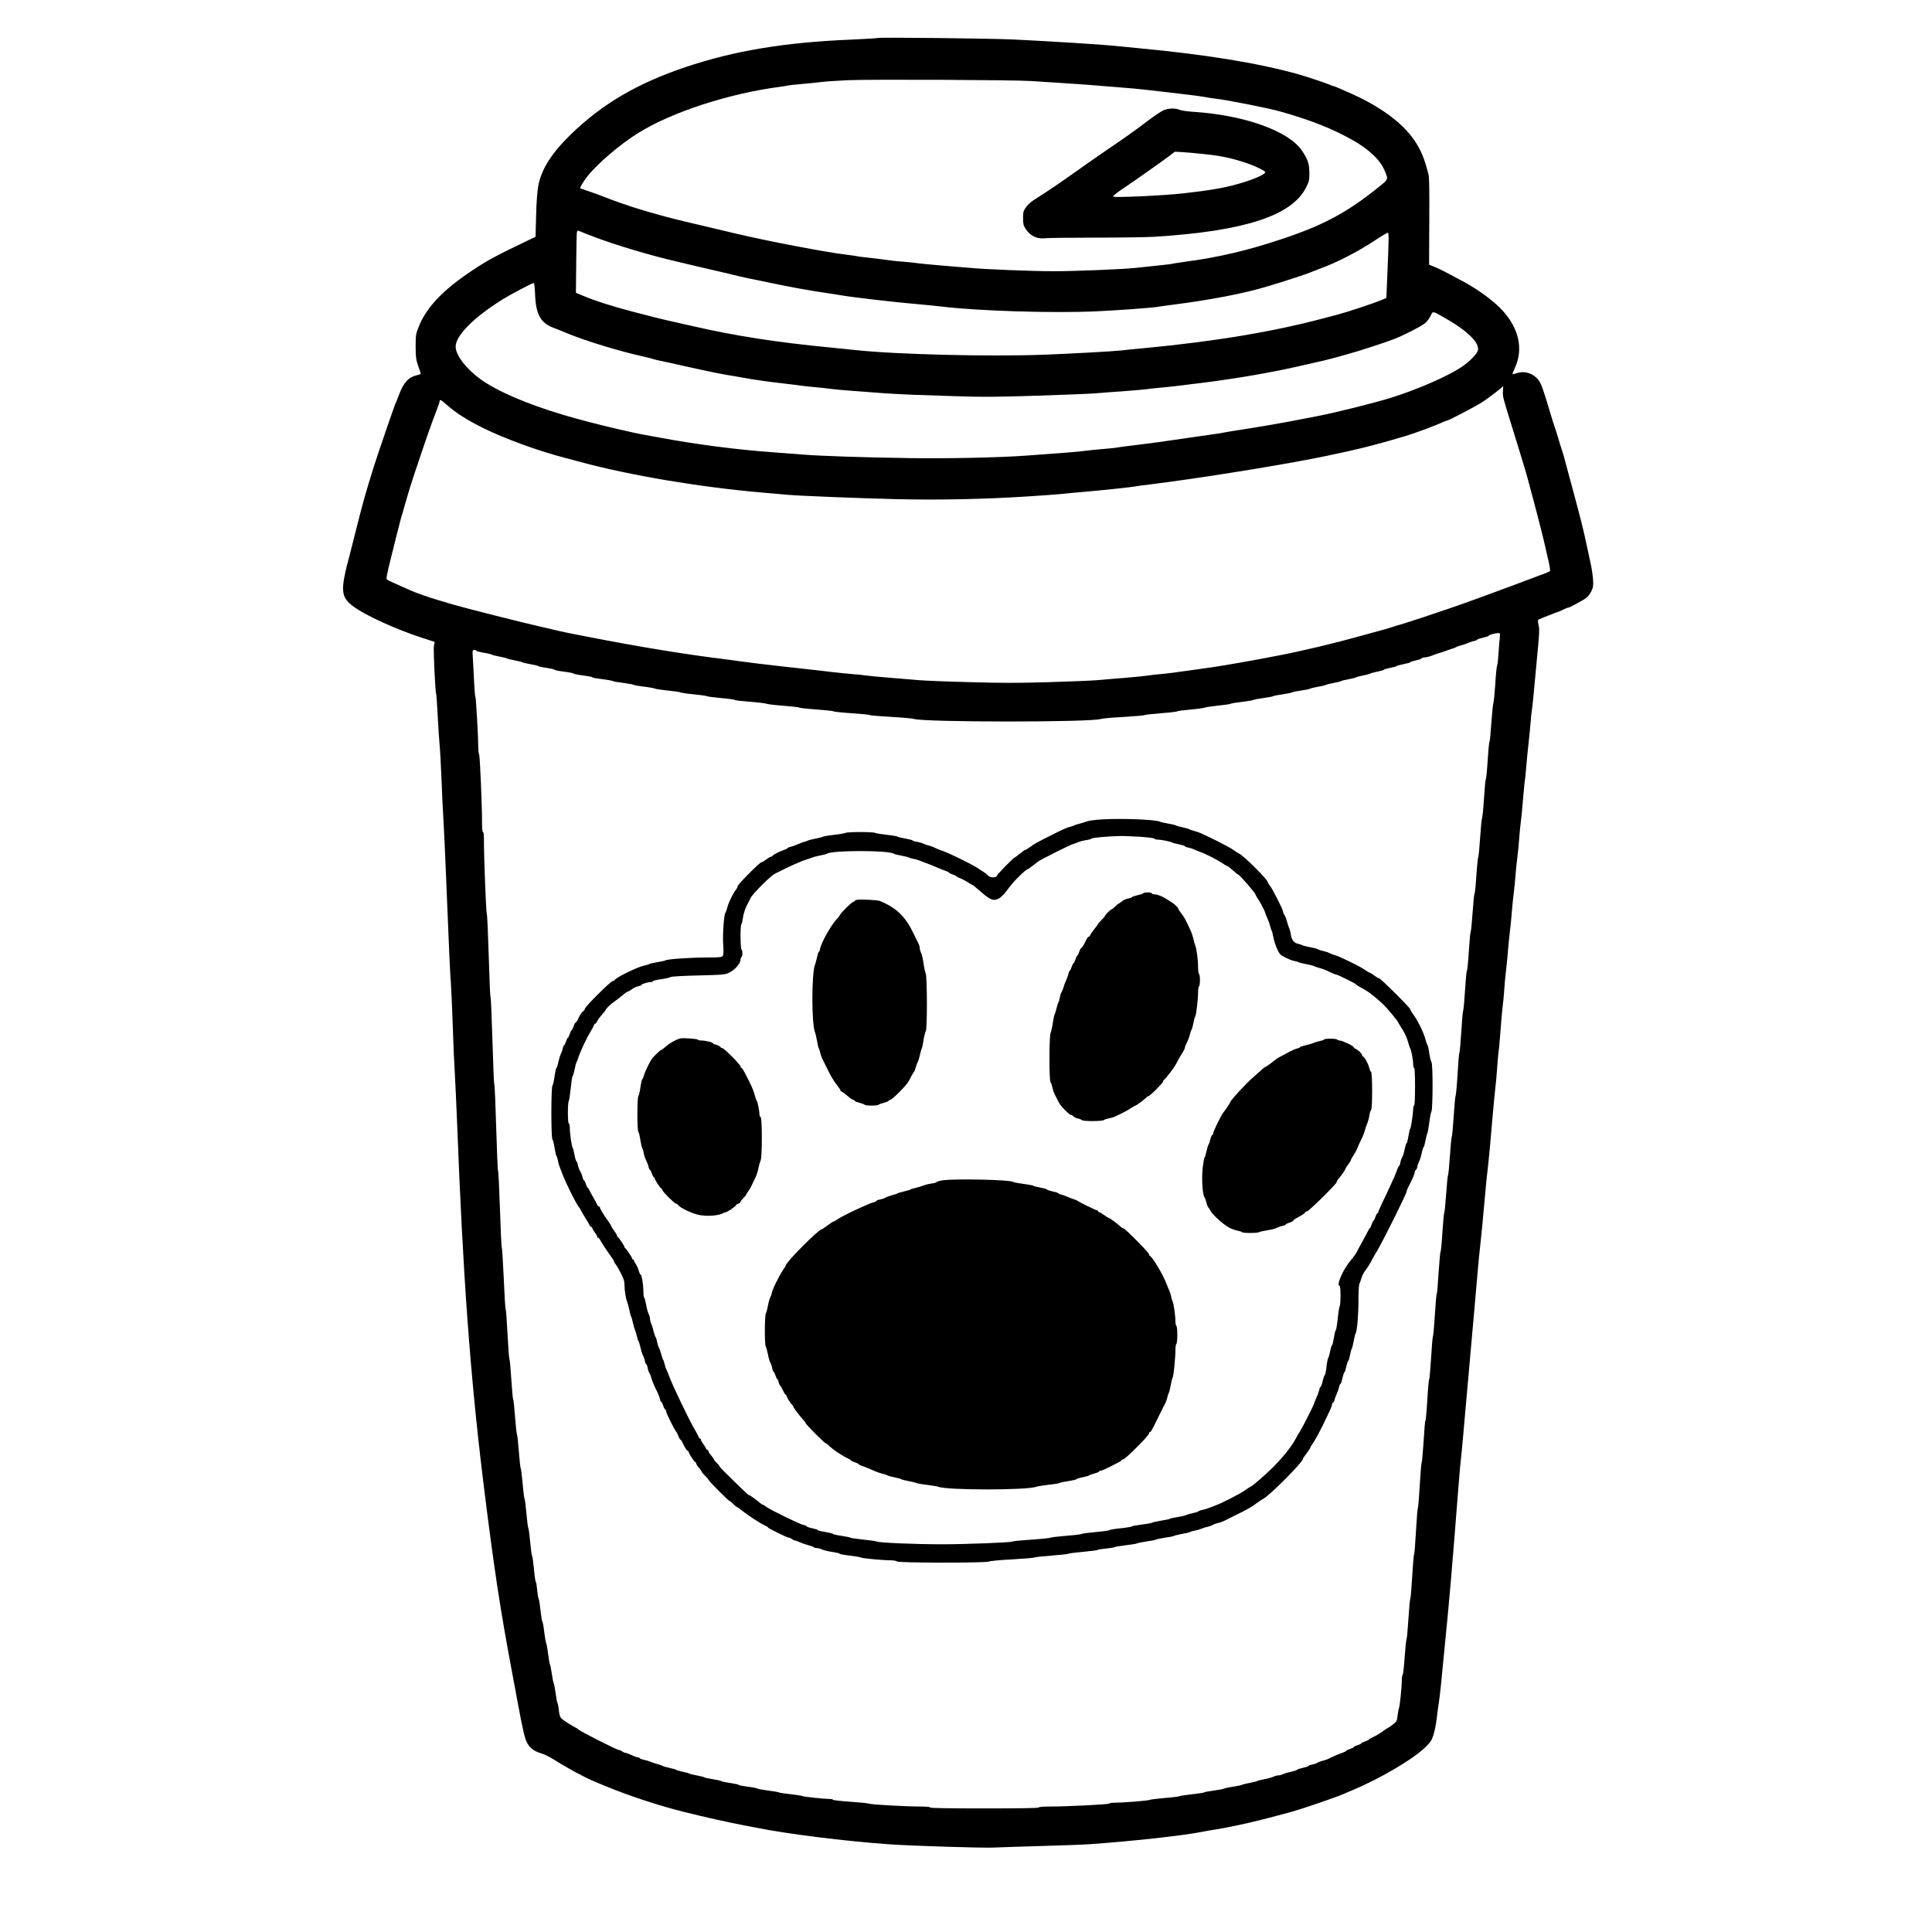
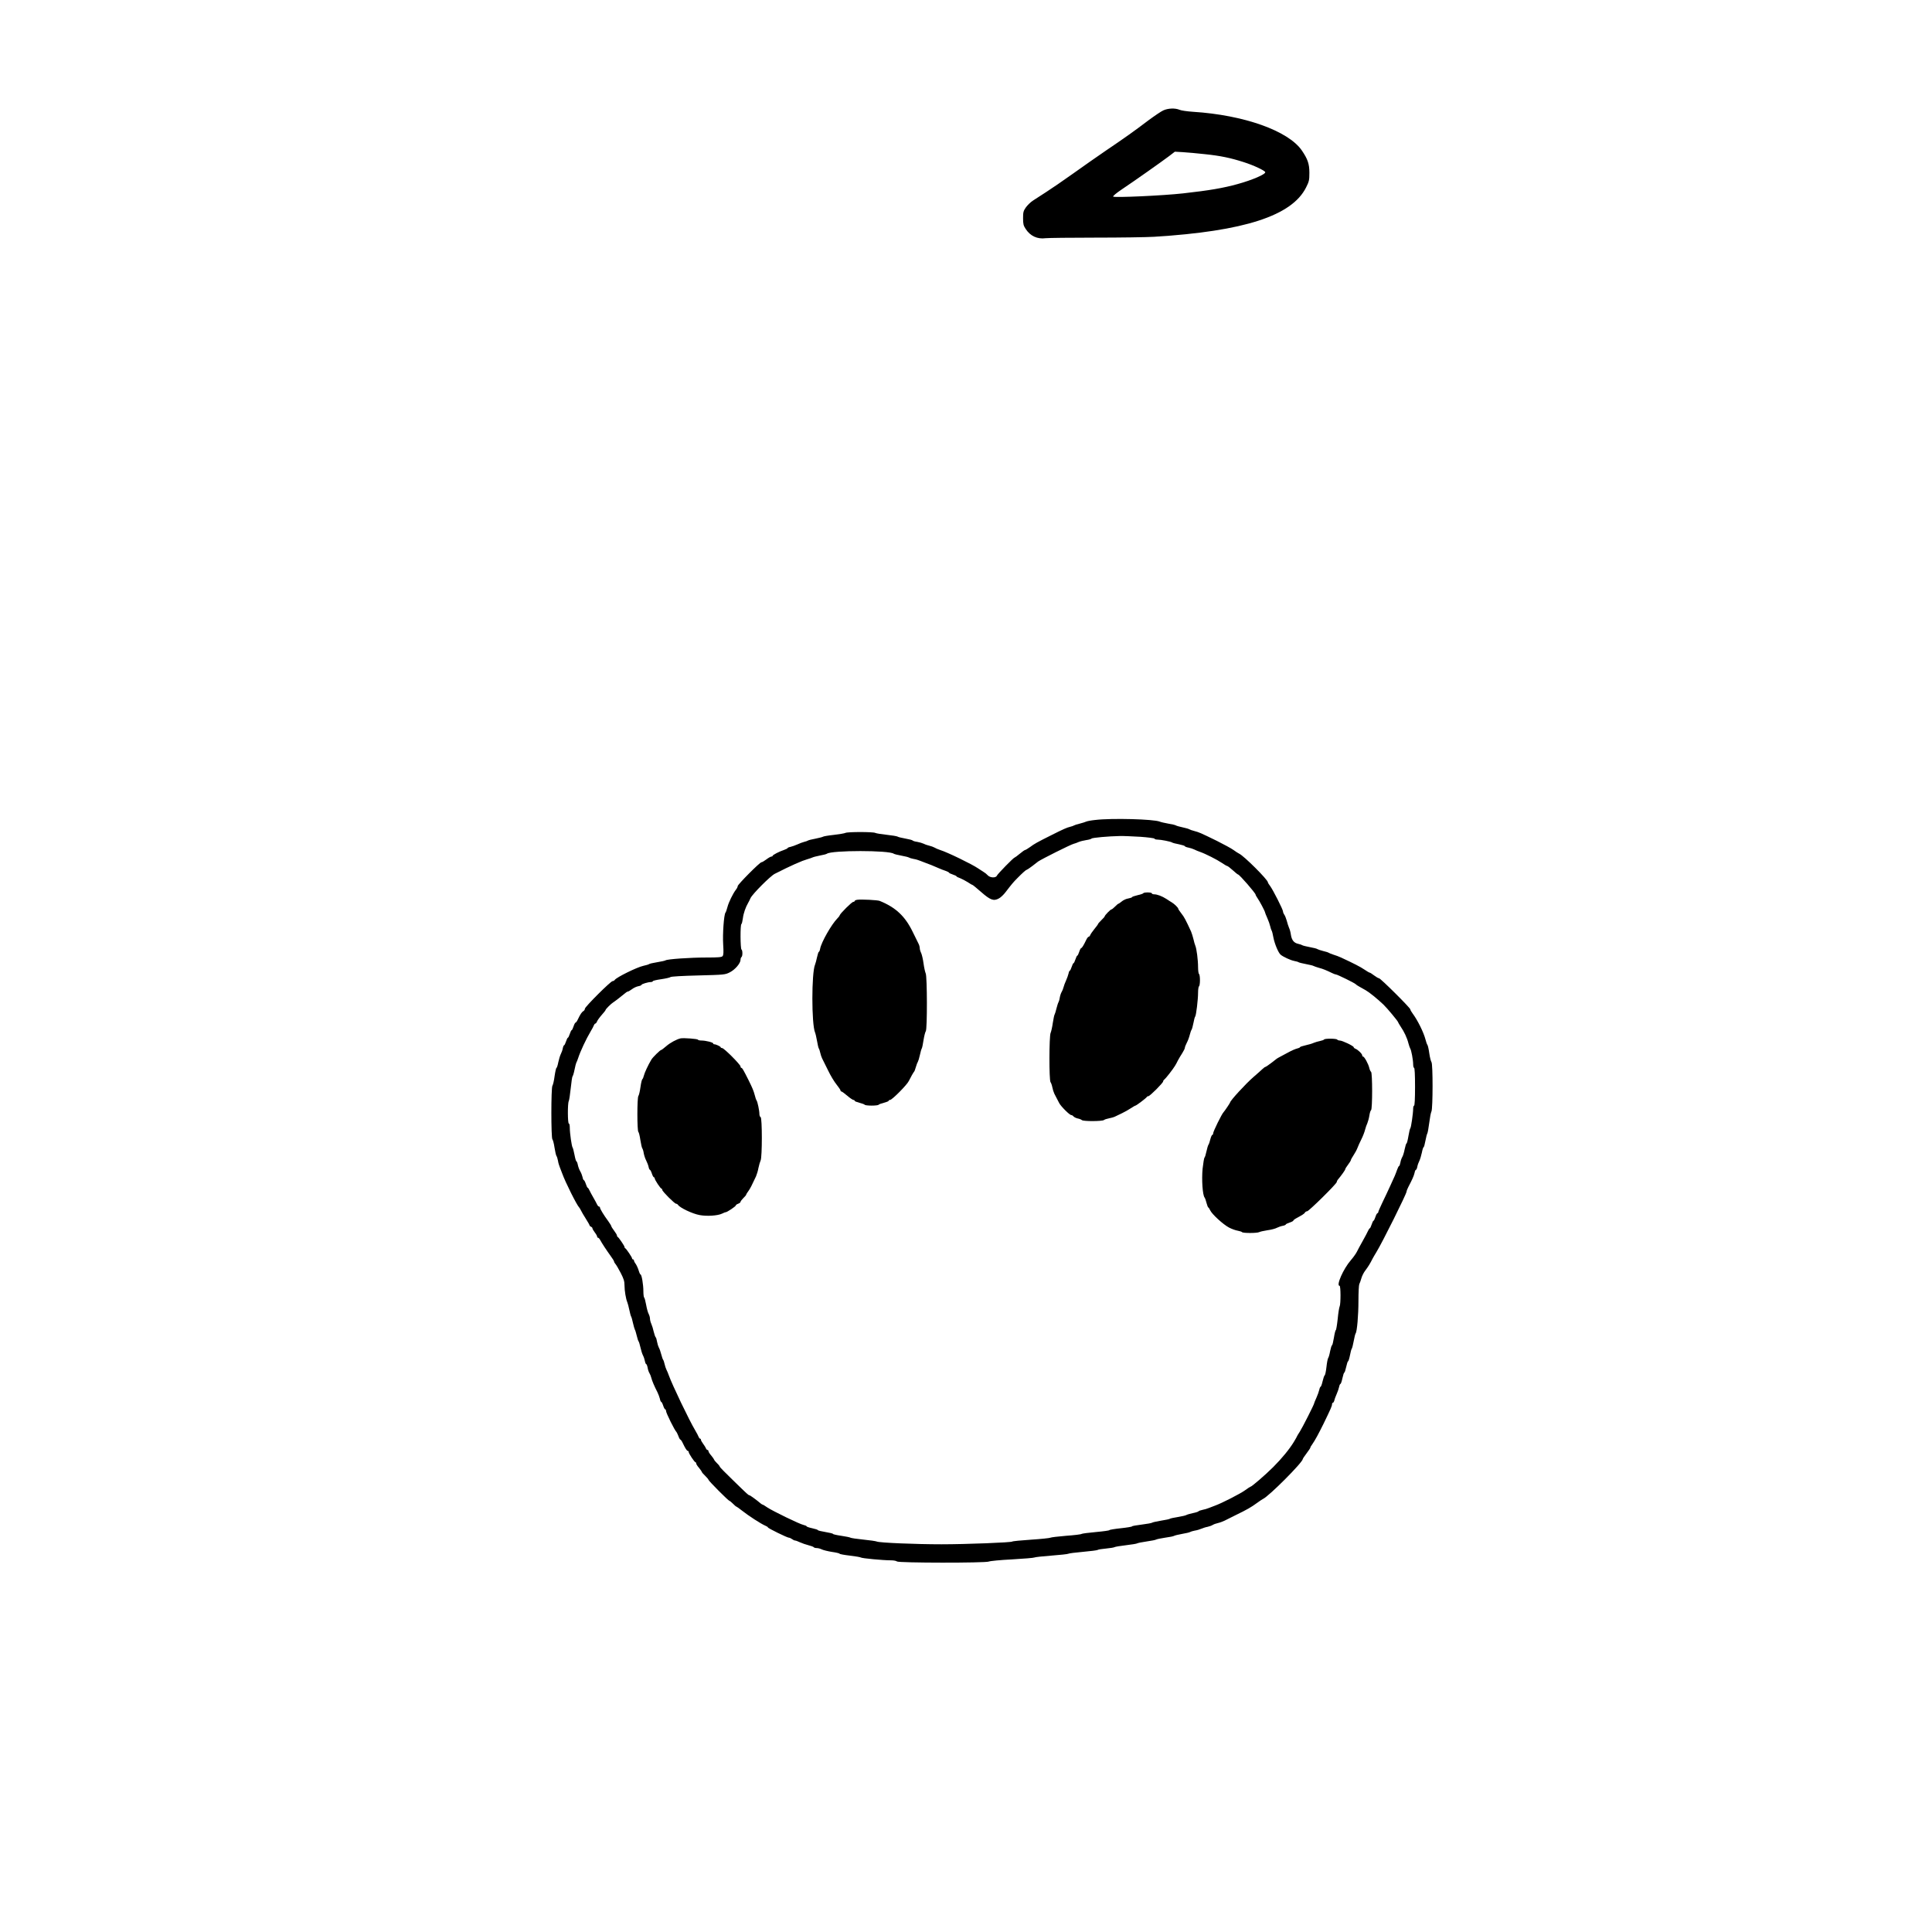
<svg xmlns="http://www.w3.org/2000/svg" version="1.0" width="2048pt" height="2048pt" viewBox="0 0 2048 2048" preserveAspectRatio="xMidYMid meet">
  <g transform="translate(0,2048) scale(0.1,-0.1)" fill="#000000" stroke="none">
-     <path d="M9300 20077 c-3 -3 -129 -10 -280 -17 -702 -29 -1238 -118 -1755 -292 -509 -171 -883 -391 -1214 -713 -206 -200 -314 -372 -346 -550 -10 -55 -19 -176 -22 -312 l-6 -223 -86 -41 c-341 -164 -418 -205 -585 -316 -309 -205 -486 -391 -567 -596 -31 -78 -33 -89 -33 -212 1 -115 4 -138 27 -204 15 -41 27 -78 27 -82 0 -4 -15 -11 -32 -14 -96 -21 -148 -76 -198 -209 -17 -44 -35 -90 -41 -101 -10 -21 -186 -534 -221 -645 -94 -300 -115 -375 -192 -680 -31 -124 -61 -241 -66 -260 -105 -391 -101 -455 35 -558 125 -94 458 -246 732 -334 70 -22 129 -41 130 -42 1 -1 -2 -19 -7 -39 -8 -36 13 -484 24 -517 3 -8 10 -112 16 -230 6 -118 15 -255 20 -305 5 -49 14 -211 20 -360 5 -148 15 -346 21 -440 5 -93 17 -325 24 -515 36 -887 45 -1085 55 -1220 5 -80 15 -287 20 -460 5 -173 15 -389 21 -480 5 -91 17 -336 25 -545 61 -1600 138 -2652 273 -3760 117 -953 184 -1392 322 -2120 10 -55 28 -147 38 -205 68 -366 83 -428 112 -481 29 -52 74 -84 148 -106 30 -8 91 -39 136 -67 126 -81 323 -188 420 -228 22 -9 85 -35 140 -58 226 -94 555 -202 807 -265 236 -59 507 -119 653 -146 28 -5 84 -16 125 -24 328 -66 928 -141 1400 -175 234 -17 1011 -41 1115 -35 55 3 273 10 485 16 212 6 446 14 520 19 420 28 1005 92 1199 131 29 6 90 17 135 24 220 35 472 94 821 190 120 34 480 157 550 189 17 8 59 26 95 41 297 124 647 331 776 460 51 51 63 70 81 130 12 39 27 115 33 170 6 55 15 125 21 155 5 30 16 125 25 210 8 85 24 243 34 350 52 509 78 818 154 1785 8 105 18 210 21 235 4 25 15 146 26 270 11 124 28 322 39 440 11 118 29 321 40 450 12 129 30 332 40 450 11 118 26 294 34 390 8 96 20 216 26 265 11 94 32 312 55 575 7 85 19 196 25 245 12 101 34 336 55 590 8 94 19 206 24 250 6 44 16 152 22 240 6 88 13 163 15 166 2 4 11 98 19 210 8 112 19 236 24 274 6 39 13 113 16 165 3 52 12 149 20 215 8 66 17 158 20 205 4 47 12 137 20 200 8 63 17 153 20 200 3 47 12 137 20 200 8 63 17 153 20 200 3 47 12 135 20 195 8 61 17 153 20 205 4 52 10 122 15 155 5 33 17 148 25 255 9 107 18 197 20 200 2 3 8 68 14 145 7 77 18 194 26 260 7 66 17 158 20 205 3 47 10 114 16 150 5 36 16 137 23 225 8 88 24 261 36 385 18 187 20 233 10 273 -7 27 -8 52 -4 56 5 5 36 18 69 31 33 13 74 29 92 36 17 8 35 14 40 14 4 0 31 12 58 25 28 14 55 25 62 25 7 0 29 10 50 22 21 12 58 32 83 46 60 32 86 57 111 109 18 37 20 56 16 121 -3 42 -14 118 -25 167 -11 50 -29 135 -41 190 -36 173 -65 286 -166 660 -8 28 -23 84 -34 125 -36 139 -52 195 -66 235 -7 22 -26 81 -40 130 -15 50 -30 99 -35 110 -5 11 -20 61 -35 110 -88 295 -104 341 -135 384 -52 71 -142 102 -225 77 -27 -8 -50 -14 -52 -12 -2 1 10 33 27 69 89 197 42 414 -132 605 -90 99 -261 225 -422 311 -177 95 -245 130 -299 152 l-58 23 2 456 c2 315 0 469 -8 500 -44 173 -79 257 -149 361 -128 190 -374 369 -704 512 -19 8 -61 27 -94 41 -32 14 -63 26 -68 26 -6 0 -24 7 -41 15 -38 17 -246 86 -332 110 -424 118 -988 209 -1695 275 -113 11 -227 22 -255 25 -95 11 -695 49 -1055 66 -241 12 -1441 25 -1450 16z m1630 -456 c69 -5 208 -14 310 -20 102 -6 239 -16 305 -21 66 -6 206 -17 310 -25 105 -8 228 -19 275 -25 47 -6 146 -17 220 -25 221 -25 371 -44 425 -54 27 -6 75 -13 105 -16 144 -17 570 -102 710 -142 317 -91 538 -179 750 -299 173 -98 290 -209 337 -321 41 -97 43 -91 -60 -174 -335 -270 -582 -403 -1017 -549 -373 -125 -683 -198 -1040 -245 -63 -9 -121 -18 -128 -20 -7 -3 -79 -12 -160 -20 -81 -8 -187 -19 -237 -25 -146 -15 -633 -35 -865 -35 -231 0 -731 20 -895 36 -55 5 -185 16 -290 24 -104 9 -217 19 -250 24 -33 5 -100 12 -150 16 -49 3 -117 10 -150 15 -33 5 -123 16 -200 25 -77 8 -147 17 -155 20 -8 2 -55 9 -105 15 -223 26 -845 145 -1205 231 -47 11 -121 29 -165 39 -327 77 -416 98 -560 136 -235 63 -428 124 -620 199 -60 24 -147 55 -192 70 -46 14 -83 29 -83 31 0 15 39 77 81 130 106 133 343 335 534 454 357 222 962 419 1505 490 46 7 87 13 90 15 3 1 64 8 135 14 72 6 168 16 215 22 47 6 175 14 285 19 246 10 1763 3 1935 -9z m-4640 -1649 c238 -91 597 -198 895 -267 61 -15 147 -35 193 -46 175 -41 255 -60 340 -79 48 -12 105 -25 127 -31 22 -5 72 -16 110 -24 39 -7 115 -23 170 -35 246 -52 462 -91 630 -115 55 -8 127 -19 160 -25 119 -21 555 -72 810 -94 94 -8 211 -20 260 -26 393 -47 1181 -71 1640 -50 200 9 583 37 630 45 17 3 100 15 185 26 379 48 738 117 960 183 25 7 79 23 120 36 107 32 341 109 365 120 11 5 56 23 100 39 188 69 401 178 589 302 72 48 134 85 139 82 10 -6 9 -75 -5 -405 l-12 -287 -61 -25 c-85 -35 -354 -124 -460 -152 -27 -7 -86 -23 -130 -34 -529 -143 -1162 -249 -1910 -320 -110 -10 -222 -21 -250 -25 -76 -9 -550 -35 -815 -45 -593 -22 -1586 3 -2010 50 -52 6 -162 17 -245 25 -576 55 -1022 124 -1485 231 -63 14 -153 34 -200 45 -80 17 -264 63 -430 107 -233 62 -383 110 -515 165 l-80 33 3 310 c1 170 5 319 7 331 5 21 7 22 38 9 17 -8 79 -32 137 -54z m-618 -614 c8 -210 59 -303 196 -353 20 -7 82 -32 137 -55 203 -85 572 -197 844 -256 35 -8 67 -16 71 -19 5 -3 39 -11 77 -19 37 -7 140 -30 228 -50 299 -67 458 -99 545 -111 25 -4 79 -13 120 -21 95 -18 257 -41 425 -60 72 -8 157 -19 190 -24 33 -4 98 -11 145 -15 47 -4 113 -11 146 -16 34 -5 151 -16 260 -24 110 -8 255 -19 324 -24 69 -5 206 -12 305 -16 99 -3 316 -10 483 -16 240 -8 406 -7 810 6 279 9 561 20 627 25 66 6 215 17 330 25 116 9 217 18 225 20 8 2 69 9 135 15 112 10 190 19 475 55 346 44 725 110 985 170 33 7 114 26 180 41 66 14 149 34 185 44 36 10 101 28 145 40 145 40 412 126 515 167 106 41 285 133 325 166 21 17 47 51 59 77 25 54 21 54 131 -8 257 -144 392 -274 371 -357 -10 -39 -89 -119 -171 -174 -151 -101 -463 -237 -745 -326 -175 -55 -602 -161 -780 -195 -30 -6 -102 -20 -160 -31 -214 -42 -433 -80 -685 -119 -66 -10 -131 -21 -145 -24 -14 -4 -72 -13 -130 -21 -58 -8 -168 -24 -245 -35 -240 -36 -414 -60 -584 -80 -91 -11 -172 -22 -180 -24 -9 -3 -77 -10 -151 -16 -74 -6 -166 -15 -205 -21 -62 -8 -178 -18 -613 -49 -283 -21 -842 -32 -1233 -26 -486 7 -924 22 -1109 36 -74 6 -227 17 -340 26 -378 27 -817 84 -1190 154 -63 12 -140 26 -170 31 -30 5 -82 16 -115 23 -33 8 -114 26 -180 41 -172 39 -412 102 -570 149 -384 115 -696 250 -868 374 -155 111 -267 257 -267 347 0 119 194 313 505 506 85 52 306 168 321 169 8 0 13 -41 16 -122z m10260 -1023 c-4 -57 -3 -62 90 -360 27 -88 56 -180 63 -205 8 -25 23 -74 34 -110 35 -112 61 -203 81 -275 10 -38 28 -105 39 -147 49 -182 64 -239 90 -343 16 -60 38 -153 50 -205 12 -52 30 -131 40 -175 10 -44 15 -84 10 -89 -4 -5 -29 -16 -56 -26 -48 -17 -191 -71 -293 -110 -82 -32 -595 -219 -670 -244 -226 -78 -466 -157 -530 -176 -41 -12 -93 -27 -115 -35 -38 -13 -97 -30 -210 -60 -27 -7 -93 -25 -145 -40 -258 -72 -626 -160 -835 -199 -38 -8 -106 -21 -150 -29 -154 -30 -442 -80 -555 -97 -36 -5 -114 -16 -175 -25 -242 -34 -323 -45 -395 -51 -41 -3 -100 -10 -130 -15 -30 -5 -143 -16 -250 -25 -107 -8 -238 -19 -290 -24 -52 -5 -281 -14 -508 -21 -333 -10 -499 -10 -845 0 -238 6 -479 16 -537 21 -58 5 -192 16 -299 25 -106 8 -221 19 -255 24 -33 5 -99 12 -146 15 -47 4 -141 13 -210 21 -116 14 -212 25 -530 60 -166 18 -368 43 -455 55 -38 6 -122 17 -185 25 -392 48 -888 129 -1425 234 -211 41 -262 51 -320 65 -33 8 -114 27 -180 42 -196 44 -807 199 -930 235 -38 11 -108 32 -155 46 -95 28 -234 76 -295 103 -22 10 -69 31 -105 47 -36 16 -84 38 -107 48 -23 10 -44 23 -46 29 -2 6 7 56 20 111 47 194 124 500 133 530 6 17 24 80 41 140 52 182 64 220 148 470 89 265 144 420 190 538 17 43 31 85 31 93 0 23 15 17 66 -29 111 -97 211 -161 389 -251 226 -113 595 -248 880 -321 28 -7 95 -25 150 -40 531 -144 1269 -268 1920 -325 121 -11 249 -22 285 -25 119 -11 741 -36 1145 -46 457 -11 940 -1 1420 30 171 11 328 23 350 26 22 3 117 12 210 20 192 16 533 52 567 60 13 3 79 12 148 20 451 55 1281 186 1730 274 99 19 144 28 380 80 170 37 362 88 605 161 100 30 307 107 392 146 17 8 34 14 38 14 16 0 289 142 370 193 66 41 230 167 230 176 0 1 -2 -24 -3 -54z m-35 -2627 c-4 -35 -9 -108 -13 -163 -3 -55 -9 -109 -14 -120 -5 -11 -14 -103 -20 -205 -7 -102 -16 -189 -20 -195 -4 -5 -13 -99 -21 -207 -7 -109 -16 -198 -19 -198 -4 0 -13 -90 -20 -200 -7 -110 -16 -200 -20 -200 -3 0 -12 -91 -19 -202 -7 -112 -17 -207 -21 -213 -4 -5 -13 -98 -20 -205 -7 -107 -16 -199 -20 -205 -4 -5 -13 -93 -20 -195 -6 -102 -15 -189 -20 -195 -4 -5 -13 -95 -20 -200 -7 -104 -16 -194 -20 -200 -4 -5 -13 -101 -20 -212 -7 -112 -16 -203 -20 -203 -4 0 -13 -93 -20 -207 -7 -115 -16 -212 -20 -218 -4 -5 -13 -108 -20 -227 -8 -120 -16 -218 -20 -218 -3 0 -12 -100 -19 -222 -7 -123 -17 -227 -21 -233 -4 -5 -13 -102 -20 -215 -7 -113 -16 -209 -20 -215 -4 -5 -13 -98 -20 -205 -7 -107 -16 -199 -20 -205 -4 -5 -13 -95 -20 -200 -7 -104 -16 -194 -20 -200 -4 -5 -13 -101 -20 -212 -7 -112 -16 -203 -20 -203 -3 0 -12 -98 -20 -217 -7 -120 -16 -222 -20 -228 -4 -5 -13 -107 -20 -225 -7 -118 -16 -219 -20 -225 -4 -5 -13 -110 -20 -232 -8 -123 -16 -223 -20 -223 -4 0 -13 -99 -20 -220 -7 -121 -16 -220 -20 -220 -4 0 -12 -98 -19 -218 -8 -119 -17 -221 -21 -227 -4 -5 -13 -113 -20 -240 -7 -126 -16 -234 -20 -240 -4 -5 -13 -116 -20 -245 -7 -129 -16 -239 -20 -245 -4 -5 -13 -111 -20 -235 -7 -124 -16 -229 -20 -235 -4 -5 -13 -102 -20 -215 -7 -113 -16 -209 -20 -215 -4 -5 -13 -92 -20 -193 -7 -100 -17 -185 -22 -188 -4 -3 -8 -26 -8 -52 0 -71 -21 -275 -30 -297 -5 -11 -11 -47 -15 -80 -5 -51 -10 -63 -38 -86 -18 -15 -43 -33 -57 -41 -14 -7 -41 -24 -60 -39 -36 -27 -75 -50 -122 -71 -16 -7 -28 -15 -28 -19 0 -3 -18 -12 -40 -19 -22 -7 -40 -16 -40 -20 0 -4 -18 -13 -40 -20 -22 -7 -40 -16 -40 -20 0 -4 -18 -13 -40 -20 -22 -7 -40 -16 -40 -20 0 -3 -17 -12 -37 -19 -42 -14 -90 -35 -143 -61 -19 -10 -51 -21 -70 -25 -19 -4 -44 -13 -55 -21 -11 -7 -37 -16 -57 -19 -21 -4 -38 -11 -38 -15 0 -4 -27 -13 -60 -20 -33 -7 -60 -16 -60 -20 0 -4 -28 -13 -62 -21 -35 -7 -74 -19 -88 -26 -14 -7 -36 -13 -50 -13 -14 0 -37 -6 -51 -14 -14 -7 -57 -19 -95 -26 -38 -7 -73 -16 -79 -20 -5 -4 -41 -13 -80 -20 -38 -7 -74 -16 -80 -20 -5 -4 -48 -13 -95 -20 -47 -7 -89 -16 -95 -20 -5 -4 -53 -13 -105 -20 -52 -7 -99 -16 -105 -20 -5 -4 -64 -13 -130 -20 -66 -7 -124 -16 -130 -20 -5 -4 -75 -13 -155 -19 -80 -7 -154 -16 -165 -21 -20 -9 -292 -30 -377 -30 -27 0 -48 -4 -48 -8 0 -10 -452 -32 -632 -32 -72 0 -118 -4 -118 -10 0 -7 -198 -10 -575 -10 -377 0 -575 3 -575 10 0 6 -39 10 -97 10 -152 0 -526 20 -548 30 -11 5 -102 14 -202 21 -101 7 -183 16 -183 21 0 4 -15 8 -32 8 -57 0 -283 24 -288 30 -3 4 -59 12 -125 20 -66 7 -124 16 -130 20 -5 4 -58 13 -117 20 -60 8 -108 17 -108 20 0 4 -45 13 -100 20 -55 7 -100 16 -100 20 0 3 -39 12 -87 19 -49 7 -92 17 -98 21 -5 4 -46 13 -90 20 -44 7 -84 15 -90 20 -5 4 -41 13 -80 20 -38 7 -74 16 -80 20 -5 4 -37 12 -70 19 -33 7 -64 17 -70 21 -5 4 -37 13 -70 20 -33 7 -64 16 -70 20 -5 4 -30 13 -55 20 -25 6 -58 17 -75 25 -16 7 -47 16 -68 20 -20 4 -40 11 -43 16 -3 5 -12 9 -19 9 -8 0 -39 11 -69 25 -30 14 -61 25 -68 25 -8 0 -23 7 -34 15 -10 8 -26 15 -34 15 -22 0 -417 201 -429 217 -3 5 -17 14 -31 21 -44 22 -124 73 -147 94 -16 15 -23 37 -29 87 -3 36 -10 71 -14 76 -4 6 -13 53 -20 105 -7 52 -16 100 -20 105 -4 6 -13 51 -20 100 -7 50 -16 95 -20 100 -4 6 -13 57 -20 115 -7 58 -17 110 -21 115 -4 6 -13 59 -20 118 -7 59 -16 107 -20 107 -3 0 -12 53 -19 117 -7 65 -16 123 -21 129 -4 5 -11 47 -15 92 -4 45 -10 82 -14 82 -4 0 -13 63 -20 140 -8 77 -17 140 -20 140 -4 0 -12 62 -19 138 -7 75 -16 144 -20 152 -5 9 -14 81 -21 160 -7 80 -16 150 -20 155 -4 6 -13 78 -20 160 -7 83 -16 155 -20 160 -4 6 -13 87 -20 180 -7 94 -16 175 -20 180 -4 6 -13 89 -20 185 -7 96 -16 180 -20 185 -4 6 -13 102 -20 215 -7 113 -16 210 -20 215 -4 6 -13 125 -20 265 -7 140 -16 260 -20 265 -4 6 -13 152 -20 325 -8 173 -17 317 -20 320 -4 3 -13 185 -20 405 -7 220 -16 405 -20 410 -4 6 -13 213 -20 460 -7 248 -16 455 -20 460 -4 6 -13 216 -20 468 -8 251 -16 457 -20 457 -4 0 -12 195 -19 433 -7 237 -16 441 -21 452 -8 19 -31 613 -30 788 0 45 -4 77 -10 77 -6 0 -10 34 -10 83 1 182 -22 723 -31 739 -5 10 -9 44 -9 75 0 108 -24 528 -30 533 -4 3 -10 73 -14 155 -4 83 -9 194 -13 248 -6 95 -5 97 15 97 12 0 22 -4 22 -8 0 -4 35 -14 78 -21 42 -7 82 -16 87 -21 6 -4 42 -13 80 -20 39 -7 75 -16 80 -20 6 -4 42 -13 80 -20 39 -7 75 -16 80 -20 6 -4 44 -13 85 -20 41 -7 80 -16 85 -20 6 -5 47 -14 93 -20 45 -7 82 -16 82 -20 0 -4 45 -13 100 -20 55 -7 100 -16 100 -20 0 -4 45 -13 100 -20 55 -7 100 -16 100 -20 0 -4 46 -12 103 -19 56 -7 107 -16 112 -20 6 -5 58 -14 118 -21 59 -8 107 -17 107 -20 0 -3 48 -12 108 -19 59 -7 112 -17 117 -21 6 -4 66 -13 135 -20 69 -7 130 -16 135 -20 6 -4 69 -14 140 -20 72 -7 135 -16 140 -20 6 -4 74 -13 153 -20 78 -7 142 -16 142 -20 0 -4 73 -12 163 -19 89 -7 167 -17 172 -21 6 -4 85 -14 177 -21 93 -7 168 -16 168 -19 0 -4 80 -13 178 -20 97 -7 182 -16 187 -20 6 -5 94 -14 198 -21 103 -7 187 -15 187 -19 0 -4 100 -12 223 -19 122 -7 231 -17 242 -21 86 -37 1904 -38 1990 0 11 4 117 14 235 20 118 7 220 16 225 20 6 4 85 13 178 20 92 7 167 16 167 20 0 3 64 12 143 19 78 7 147 17 152 21 6 4 66 13 135 20 69 7 130 16 135 20 6 4 60 13 120 20 61 7 115 16 120 20 6 5 53 13 105 20 52 7 100 16 105 20 6 4 51 13 100 20 50 7 95 16 100 20 6 4 48 13 95 20 47 6 90 15 95 19 6 4 44 14 85 21 41 7 80 16 85 20 6 4 42 13 80 20 39 7 75 16 80 20 6 4 42 13 80 20 39 7 75 16 80 20 6 4 39 13 75 20 36 7 70 16 75 20 6 4 40 13 78 21 37 7 67 16 67 20 0 3 28 12 63 19 34 6 67 15 72 20 6 4 40 13 78 21 37 7 67 16 67 19 0 4 27 13 60 20 33 7 60 17 60 21 0 5 11 9 24 9 22 0 71 13 111 30 11 5 38 14 60 20 22 6 49 15 60 20 11 5 38 14 60 21 22 6 45 15 50 19 6 5 30 13 55 20 25 6 59 18 77 26 17 8 45 17 62 20 17 4 31 10 31 14 0 4 27 13 60 20 33 7 60 16 60 20 0 9 63 27 99 29 23 1 24 0 18 -61z" />
    <path d="M12332 19310 c-23 -10 -95 -59 -160 -107 -150 -114 -249 -184 -447 -318 -88 -60 -245 -170 -350 -245 -104 -74 -232 -162 -284 -195 -51 -33 -114 -73 -139 -90 -26 -16 -60 -50 -77 -73 -27 -39 -30 -52 -30 -115 0 -61 4 -78 27 -113 49 -76 124 -111 212 -99 28 3 265 6 526 6 261 0 543 4 625 9 955 59 1460 223 1610 523 32 64 35 77 35 156 0 94 -18 145 -80 236 -144 209 -615 376 -1154 410 -60 4 -124 13 -142 21 -47 20 -121 17 -172 -6z m438 -464 c165 -17 272 -39 415 -85 104 -33 223 -89 227 -106 5 -22 -136 -83 -292 -126 -155 -43 -302 -68 -580 -99 -216 -24 -727 -47 -740 -34 -5 5 33 37 88 74 148 99 429 298 502 353 l64 49 86 -5 c47 -3 150 -12 230 -21z" />
    <path d="M11610 11788 c-41 -4 -84 -12 -95 -17 -11 -5 -42 -15 -70 -22 -27 -6 -54 -15 -60 -19 -5 -4 -23 -10 -40 -14 -37 -9 -73 -25 -202 -90 -150 -75 -177 -90 -224 -125 -24 -17 -47 -31 -52 -31 -5 0 -31 -18 -57 -40 -26 -22 -51 -40 -54 -40 -11 0 -182 -175 -189 -193 -10 -25 -71 -23 -96 4 -11 12 -29 27 -40 33 -10 6 -39 25 -63 41 -64 44 -325 171 -403 195 -22 7 -49 19 -60 26 -11 6 -35 15 -53 19 -18 4 -45 13 -60 21 -15 7 -46 16 -69 20 -24 3 -45 10 -48 14 -3 5 -38 14 -78 21 -39 7 -77 16 -83 21 -6 4 -58 13 -115 19 -57 6 -112 15 -121 20 -23 12 -293 12 -316 0 -9 -5 -64 -14 -122 -21 -58 -6 -109 -15 -115 -19 -5 -4 -41 -13 -80 -21 -38 -7 -74 -16 -80 -20 -5 -4 -23 -10 -40 -14 -16 -4 -49 -16 -72 -27 -24 -11 -57 -22 -73 -26 -17 -3 -30 -9 -30 -12 0 -4 -17 -13 -37 -20 -52 -17 -123 -54 -123 -63 0 -5 -6 -8 -13 -8 -7 0 -31 -13 -53 -30 -21 -16 -45 -30 -52 -30 -18 0 -252 -236 -252 -253 0 -8 -8 -25 -19 -38 -32 -42 -77 -134 -90 -185 -7 -27 -16 -53 -21 -59 -16 -20 -31 -226 -24 -336 5 -81 4 -112 -6 -124 -10 -12 -42 -15 -176 -15 -169 0 -411 -17 -429 -30 -5 -4 -46 -13 -90 -20 -44 -7 -82 -16 -85 -20 -3 -3 -30 -12 -60 -18 -69 -15 -285 -122 -303 -149 -4 -7 -15 -13 -23 -13 -20 0 -294 -273 -294 -293 0 -9 -7 -20 -16 -25 -16 -9 -33 -34 -59 -89 -8 -18 -19 -33 -24 -33 -4 0 -14 -18 -21 -40 -7 -22 -16 -40 -20 -40 -4 0 -13 -18 -20 -40 -7 -22 -16 -40 -20 -40 -4 0 -13 -18 -20 -40 -7 -22 -16 -40 -20 -40 -4 0 -11 -15 -14 -32 -3 -18 -13 -46 -21 -61 -8 -16 -20 -55 -27 -88 -6 -32 -15 -59 -19 -59 -4 0 -13 -39 -20 -87 -6 -49 -17 -94 -23 -102 -15 -19 -15 -559 0 -569 5 -4 16 -43 22 -86 7 -44 16 -84 21 -90 5 -6 12 -29 16 -51 3 -22 13 -53 20 -70 7 -16 18 -46 25 -65 33 -92 155 -336 180 -360 3 -3 11 -16 18 -30 6 -14 30 -54 52 -89 22 -34 40 -67 40 -71 0 -4 7 -10 15 -14 8 -3 15 -10 15 -16 0 -6 11 -26 25 -44 14 -18 25 -38 25 -44 0 -7 4 -12 9 -12 6 0 16 -11 23 -24 18 -34 66 -107 110 -168 21 -28 38 -56 38 -62 0 -5 7 -17 15 -26 8 -9 33 -51 55 -94 32 -62 40 -88 40 -131 0 -57 15 -146 30 -180 5 -11 14 -47 21 -80 7 -33 15 -64 19 -70 4 -5 13 -37 20 -70 7 -33 17 -64 20 -70 4 -5 13 -35 20 -65 7 -30 16 -57 20 -60 3 -3 12 -31 19 -63 7 -32 19 -70 27 -85 8 -15 17 -42 20 -59 3 -18 10 -33 14 -33 4 0 11 -17 15 -37 3 -21 12 -47 19 -58 7 -11 16 -33 20 -50 7 -30 33 -91 66 -155 9 -19 21 -50 25 -67 3 -18 10 -33 14 -33 4 0 14 -18 21 -40 7 -22 17 -40 22 -40 4 0 8 -7 8 -16 0 -22 93 -209 111 -224 3 -3 12 -22 20 -42 7 -21 17 -38 21 -38 4 0 15 -15 23 -32 29 -61 46 -88 56 -88 5 0 9 -5 9 -11 0 -16 62 -109 72 -109 4 0 8 -6 8 -13 0 -7 13 -28 30 -47 16 -19 29 -39 30 -43 0 -5 16 -23 35 -41 19 -19 35 -37 35 -42 0 -11 212 -224 223 -224 4 0 21 -14 37 -30 16 -17 32 -30 35 -30 3 0 30 -19 59 -42 72 -57 202 -141 249 -161 15 -6 27 -14 27 -18 0 -9 205 -109 222 -109 8 0 23 -7 34 -15 10 -8 25 -15 32 -15 7 0 31 -9 52 -19 22 -10 62 -24 90 -31 27 -7 53 -16 56 -21 3 -5 17 -9 32 -9 15 0 39 -7 55 -15 15 -7 63 -19 107 -26 44 -6 80 -15 80 -19 0 -4 48 -13 108 -20 59 -7 112 -16 117 -20 11 -9 237 -30 318 -30 29 0 58 -5 65 -12 16 -16 940 -17 974 -1 13 6 124 17 248 23 124 7 230 16 235 20 6 4 87 13 180 20 94 7 175 16 180 20 6 4 75 13 155 20 80 7 150 16 155 20 6 5 46 11 90 15 44 4 85 11 90 15 6 4 60 13 120 20 61 7 115 16 120 20 6 4 51 13 100 20 50 7 95 16 100 20 6 4 48 13 95 20 47 6 90 15 95 19 6 4 44 14 85 21 41 7 80 16 85 20 6 4 28 11 50 15 22 3 54 13 70 20 17 7 46 17 65 20 19 4 44 13 55 20 11 7 36 16 55 20 19 4 51 16 70 25 19 10 73 37 120 60 118 57 163 83 223 127 29 21 57 40 64 43 61 26 423 389 423 424 0 4 18 31 40 60 22 29 40 56 40 60 0 5 8 20 19 34 31 44 67 111 122 222 76 157 89 186 89 204 0 9 4 16 9 16 5 0 12 12 16 27 3 15 15 45 25 68 10 22 21 55 25 73 3 17 10 32 14 32 5 0 14 27 21 60 7 33 16 60 20 60 4 0 13 27 20 60 7 33 16 60 20 60 4 0 13 28 20 63 6 34 15 67 20 72 4 6 13 42 20 80 7 39 16 75 20 80 15 19 30 192 30 348 0 86 4 165 9 175 5 9 15 37 22 62 7 25 26 63 43 84 28 37 49 70 77 126 8 14 24 43 38 65 63 102 321 620 321 644 0 7 9 29 19 49 39 74 59 118 66 150 3 18 10 32 15 32 4 0 11 15 14 33 3 17 13 45 21 60 8 16 20 55 27 88 6 32 15 59 19 59 4 0 12 30 19 68 7 37 16 72 20 77 4 6 13 55 20 110 7 55 17 111 24 124 15 33 16 502 0 522 -6 8 -17 50 -23 93 -6 44 -15 84 -20 90 -5 6 -14 31 -20 56 -20 77 -84 206 -137 277 -13 17 -24 37 -24 43 0 16 -316 330 -332 330 -7 0 -31 14 -52 30 -22 17 -43 30 -48 30 -4 0 -30 15 -56 33 -41 28 -113 65 -247 127 -22 10 -58 24 -80 30 -22 7 -44 16 -50 20 -5 4 -32 13 -60 19 -27 7 -54 16 -60 20 -5 5 -41 14 -80 21 -38 7 -74 16 -80 20 -5 4 -25 11 -44 15 -45 10 -68 39 -77 95 -3 25 -12 59 -20 75 -7 17 -18 50 -24 75 -7 24 -18 53 -26 64 -8 11 -14 27 -14 35 0 19 -106 228 -135 267 -14 18 -25 36 -25 41 0 27 -253 280 -305 304 -11 5 -38 23 -60 39 -22 16 -101 59 -175 96 -178 87 -188 91 -240 105 -25 6 -49 15 -55 19 -5 4 -37 13 -70 20 -33 7 -64 16 -70 20 -5 4 -41 13 -80 19 -38 7 -79 16 -90 21 -61 27 -512 39 -685 18z m475 -178 c83 -6 152 -15 153 -20 2 -6 16 -10 31 -10 36 0 143 -21 156 -31 6 -4 38 -13 73 -19 34 -7 62 -16 62 -20 0 -4 17 -11 38 -15 20 -4 48 -13 62 -20 14 -7 41 -19 60 -25 58 -20 182 -83 232 -117 26 -18 52 -33 57 -33 5 0 31 -20 59 -45 27 -25 52 -45 56 -45 14 0 186 -198 186 -214 0 -5 9 -20 19 -35 23 -32 81 -142 81 -153 0 -4 11 -31 24 -60 13 -29 27 -69 31 -88 4 -19 11 -39 15 -45 4 -5 13 -39 19 -75 13 -66 52 -160 76 -180 27 -23 106 -59 142 -66 21 -4 43 -10 48 -14 6 -4 42 -13 80 -20 39 -7 75 -16 80 -20 6 -3 30 -12 55 -19 43 -11 79 -26 143 -57 16 -8 33 -14 39 -14 14 0 201 -92 209 -103 3 -4 20 -16 37 -25 16 -9 48 -27 69 -39 36 -20 124 -91 188 -152 38 -36 155 -177 155 -186 0 -3 13 -25 28 -48 37 -54 68 -120 82 -177 7 -25 15 -49 19 -55 11 -14 31 -122 31 -167 0 -21 5 -38 10 -38 6 0 10 -73 10 -200 0 -127 -4 -200 -10 -200 -5 0 -10 -15 -10 -32 0 -48 -22 -202 -30 -208 -4 -3 -13 -40 -20 -82 -7 -43 -16 -78 -20 -78 -4 0 -13 -28 -20 -62 -6 -33 -18 -71 -25 -82 -7 -12 -17 -38 -20 -58 -4 -21 -10 -38 -14 -38 -4 0 -13 -17 -20 -37 -7 -21 -19 -51 -26 -68 -8 -16 -30 -66 -50 -110 -20 -44 -56 -121 -81 -172 -24 -50 -44 -96 -44 -102 0 -6 -4 -11 -8 -11 -5 0 -15 -18 -22 -40 -7 -22 -16 -40 -20 -40 -4 0 -13 -18 -20 -40 -7 -22 -16 -40 -19 -40 -4 0 -12 -12 -19 -27 -7 -16 -32 -64 -57 -108 -25 -44 -53 -96 -62 -115 -10 -20 -38 -59 -63 -88 -81 -93 -159 -272 -120 -272 13 0 13 -194 1 -218 -5 -9 -15 -70 -21 -134 -7 -65 -16 -118 -20 -118 -4 0 -13 -36 -20 -80 -7 -44 -16 -80 -20 -80 -4 0 -13 -28 -20 -62 -6 -35 -16 -68 -21 -74 -5 -6 -13 -48 -18 -94 -5 -45 -13 -85 -19 -89 -5 -3 -15 -32 -22 -63 -7 -32 -17 -58 -21 -58 -4 0 -11 -15 -14 -32 -4 -18 -18 -57 -31 -86 -13 -29 -24 -55 -24 -59 0 -12 -126 -260 -152 -300 -15 -23 -28 -44 -28 -46 0 -3 -15 -29 -33 -59 -48 -79 -126 -175 -221 -270 -81 -81 -228 -208 -241 -208 -3 0 -29 -17 -58 -38 -51 -37 -249 -138 -317 -162 -19 -7 -48 -18 -65 -25 -16 -7 -47 -16 -68 -20 -20 -4 -39 -11 -42 -15 -3 -5 -31 -14 -63 -20 -31 -7 -61 -16 -67 -20 -5 -4 -46 -14 -90 -21 -44 -7 -82 -15 -85 -19 -3 -3 -43 -12 -90 -19 -47 -8 -89 -17 -95 -21 -5 -5 -56 -14 -112 -21 -57 -7 -103 -15 -103 -19 0 -4 -54 -13 -120 -20 -66 -7 -120 -16 -120 -20 0 -4 -64 -13 -142 -20 -79 -7 -147 -16 -153 -20 -5 -5 -80 -14 -165 -20 -85 -7 -159 -16 -165 -20 -5 -4 -98 -14 -205 -21 -107 -7 -197 -16 -200 -20 -8 -10 -487 -29 -750 -29 -272 0 -656 16 -685 29 -11 5 -76 14 -145 21 -69 7 -129 16 -135 20 -5 4 -49 13 -97 20 -49 7 -88 16 -88 20 0 4 -36 13 -80 20 -44 7 -80 16 -80 20 0 4 -27 13 -60 20 -33 7 -60 16 -60 21 0 4 -15 10 -32 14 -41 8 -328 148 -385 186 -23 16 -44 29 -48 29 -3 0 -11 5 -18 10 -47 40 -116 90 -123 90 -10 0 -16 5 -181 166 -73 70 -133 132 -133 136 0 5 -13 22 -30 38 -16 16 -30 33 -30 37 -1 4 -14 24 -30 43 -17 19 -30 40 -30 47 0 7 -5 13 -10 13 -6 0 -14 8 -17 18 -4 9 -17 31 -30 48 -13 17 -23 36 -23 42 0 7 -4 12 -9 12 -5 0 -11 8 -15 18 -3 9 -19 40 -35 67 -66 110 -247 489 -281 585 -6 19 -18 46 -25 60 -7 14 -16 41 -20 60 -4 19 -11 40 -15 45 -5 6 -14 33 -21 60 -7 28 -18 59 -25 70 -6 11 -15 39 -19 62 -4 24 -10 45 -15 48 -4 3 -13 29 -20 57 -6 29 -18 67 -26 85 -8 17 -14 42 -14 55 0 12 -6 35 -14 50 -8 14 -20 58 -27 98 -7 39 -16 73 -21 76 -4 3 -8 33 -8 68 0 68 -18 176 -30 176 -4 0 -13 19 -20 43 -7 23 -21 54 -31 69 -11 14 -19 31 -19 37 0 6 -4 11 -10 11 -5 0 -10 5 -10 11 0 12 -61 102 -72 107 -5 2 -8 8 -8 14 0 11 -61 101 -72 106 -5 2 -8 9 -8 15 0 7 -14 30 -30 51 -17 22 -30 44 -30 48 0 5 -15 29 -32 53 -47 63 -88 131 -88 144 0 6 -5 11 -10 11 -6 0 -15 10 -21 23 -6 12 -23 45 -39 72 -16 28 -35 62 -42 78 -7 15 -15 27 -19 27 -3 0 -12 18 -19 40 -7 22 -17 40 -21 40 -4 0 -11 15 -14 33 -4 17 -15 46 -25 62 -10 17 -21 47 -25 68 -4 20 -11 37 -15 37 -4 0 -13 30 -20 68 -7 37 -16 72 -20 77 -10 13 -30 153 -30 211 0 24 -4 44 -10 44 -13 0 -14 214 -1 238 5 9 14 71 21 137 7 66 15 122 19 125 4 3 14 34 21 70 7 36 16 70 19 75 4 6 13 28 20 50 22 69 85 203 131 280 17 28 33 58 36 68 4 9 10 17 15 17 5 0 13 10 18 23 5 12 27 43 50 69 23 25 41 49 41 53 0 8 58 66 81 80 14 8 94 70 136 105 7 6 16 10 21 10 4 0 23 11 42 25 18 14 49 28 67 31 18 3 33 10 33 14 0 9 70 30 99 30 11 0 21 4 21 9 0 5 39 14 88 21 48 7 93 17 100 23 7 6 127 13 295 17 277 7 283 8 333 33 56 28 114 96 114 133 0 13 5 26 10 29 13 8 13 72 0 80 -12 8 -14 262 -1 269 5 3 12 32 16 63 6 51 29 117 56 163 5 8 17 31 25 50 20 43 208 232 256 257 87 44 167 83 213 103 83 36 89 38 130 51 22 6 47 15 56 19 9 5 45 14 80 21 35 6 69 15 74 19 49 38 662 38 710 0 5 -4 42 -13 80 -20 39 -7 75 -16 80 -20 6 -4 28 -11 50 -15 22 -3 54 -13 70 -20 17 -7 46 -18 65 -25 34 -12 62 -23 133 -54 17 -8 49 -20 70 -27 20 -7 37 -16 37 -19 0 -4 18 -13 40 -20 22 -7 40 -16 40 -20 0 -3 17 -12 38 -19 20 -8 56 -27 80 -42 24 -16 46 -29 50 -29 4 0 45 -34 92 -75 98 -86 133 -99 188 -69 20 10 53 42 73 69 62 81 82 105 122 145 57 58 93 90 101 90 3 0 30 18 59 40 29 22 57 44 62 48 40 27 341 178 375 187 14 4 39 12 55 20 17 7 53 16 80 20 28 4 52 11 56 16 5 9 181 25 299 27 36 1 133 -3 215 -8z" />
    <path d="M12120 11012 c0 -4 -27 -14 -60 -21 -33 -8 -60 -17 -60 -21 0 -4 -18 -10 -39 -14 -22 -3 -53 -17 -69 -31 -17 -14 -33 -25 -36 -25 -4 0 -20 -13 -36 -30 -16 -16 -33 -30 -38 -30 -10 0 -72 -63 -72 -74 0 -4 -16 -22 -35 -40 -19 -19 -35 -37 -35 -40 0 -4 -17 -28 -39 -54 -21 -26 -41 -55 -44 -64 -4 -10 -11 -18 -17 -18 -5 0 -17 -15 -25 -32 -28 -59 -46 -88 -54 -88 -4 0 -14 -18 -21 -40 -7 -22 -16 -40 -20 -40 -4 0 -13 -18 -20 -40 -7 -22 -16 -40 -20 -40 -4 0 -13 -18 -20 -40 -7 -22 -16 -40 -20 -40 -4 0 -10 -13 -13 -30 -4 -16 -15 -49 -26 -73 -11 -23 -23 -56 -27 -72 -4 -17 -13 -39 -20 -50 -7 -11 -16 -38 -20 -60 -3 -22 -10 -44 -14 -50 -4 -5 -13 -35 -21 -65 -7 -30 -16 -59 -20 -65 -4 -5 -12 -46 -19 -90 -6 -44 -17 -91 -23 -104 -16 -33 -17 -502 -1 -522 6 -8 15 -32 19 -54 4 -22 14 -53 22 -70 9 -16 21 -39 26 -50 6 -11 17 -33 25 -48 17 -34 110 -127 127 -127 7 0 18 -6 24 -14 7 -8 27 -18 44 -22 18 -3 38 -11 46 -18 18 -14 215 -13 233 1 7 6 31 14 53 18 22 4 51 12 65 19 14 7 48 23 75 36 28 13 69 37 92 52 23 15 45 28 49 28 9 0 118 82 122 93 2 4 9 7 15 7 16 0 157 141 157 157 0 6 6 16 13 20 13 9 93 111 114 147 7 11 21 37 30 56 10 19 31 54 46 77 15 24 27 48 27 56 0 7 9 31 20 52 12 22 26 60 32 85 6 25 15 50 20 56 4 6 13 38 19 70 6 33 14 64 19 69 10 14 30 178 30 253 0 33 5 64 10 67 6 3 10 33 10 65 0 32 -4 62 -10 65 -5 3 -10 36 -10 73 0 77 -16 198 -29 227 -5 11 -14 43 -20 70 -7 28 -18 64 -25 80 -56 122 -73 155 -103 192 -18 23 -33 45 -33 50 0 11 -41 51 -68 67 -11 6 -37 23 -58 37 -45 29 -97 49 -130 49 -13 0 -24 5 -24 10 0 6 -20 10 -45 10 -25 0 -45 -4 -45 -8z" />
    <path d="M9088 10942 c-16 -2 -28 -8 -28 -13 0 -5 -7 -9 -15 -9 -14 0 -137 -121 -144 -143 -2 -7 -13 -22 -25 -33 -62 -63 -169 -251 -182 -320 -3 -19 -10 -34 -14 -34 -4 0 -12 -26 -19 -57 -7 -32 -16 -67 -21 -78 -38 -87 -38 -632 0 -720 5 -11 14 -51 21 -90 6 -38 15 -74 19 -80 4 -5 11 -26 15 -45 4 -19 13 -46 20 -60 7 -14 35 -70 62 -125 26 -55 67 -123 91 -152 23 -29 42 -57 42 -63 0 -5 4 -10 9 -10 5 0 33 -20 62 -45 29 -25 59 -45 66 -45 7 0 13 -4 13 -9 0 -5 23 -14 50 -21 28 -7 53 -16 56 -21 3 -5 36 -9 74 -9 38 0 71 4 74 9 3 5 28 14 56 21 27 7 50 16 50 21 0 5 7 9 15 9 21 0 180 160 199 201 19 39 49 92 56 99 4 3 12 25 19 50 7 25 17 50 21 55 4 6 14 37 21 70 7 33 16 65 20 70 4 6 13 46 19 90 7 44 18 86 24 94 16 20 15 579 -1 612 -6 13 -17 61 -23 106 -6 46 -18 95 -25 110 -8 16 -15 39 -15 51 0 13 -6 36 -14 50 -8 15 -36 72 -62 126 -80 164 -179 257 -349 326 -22 9 -194 18 -237 12z" />
    <path d="M7215 9473 c-41 -9 -111 -46 -154 -84 -24 -21 -48 -39 -52 -39 -11 0 -90 -78 -104 -102 -35 -58 -74 -143 -80 -171 -4 -17 -11 -34 -16 -37 -5 -3 -14 -42 -20 -85 -6 -44 -16 -86 -22 -93 -14 -17 -14 -371 0 -381 5 -3 15 -42 21 -85 7 -44 16 -84 21 -90 5 -6 12 -29 15 -51 4 -22 15 -56 25 -75 10 -20 22 -50 26 -68 3 -18 10 -32 14 -32 4 0 14 -18 21 -40 7 -22 17 -40 22 -40 4 0 8 -5 8 -11 0 -16 62 -109 72 -109 4 0 8 -6 8 -13 0 -16 131 -147 147 -147 7 0 16 -6 20 -12 20 -31 152 -94 228 -108 77 -15 194 -7 239 15 16 8 33 15 39 15 14 0 107 62 107 72 0 5 11 13 25 18 14 5 25 14 25 20 0 6 14 24 30 40 17 16 30 32 30 36 0 4 10 21 23 38 20 28 32 51 81 156 8 19 21 60 26 90 6 30 17 66 23 79 17 35 17 453 0 459 -7 2 -13 17 -13 32 0 37 -20 132 -30 145 -5 6 -13 30 -19 55 -13 48 -23 73 -67 162 -55 109 -66 128 -75 128 -5 0 -9 7 -9 15 0 19 -175 195 -195 195 -8 0 -15 3 -15 8 0 8 -49 32 -67 32 -7 0 -13 4 -13 9 0 11 -79 31 -124 31 -19 0 -36 4 -38 9 -3 9 -150 20 -183 14z" />
    <path d="M14036 9461 c-3 -5 -23 -12 -43 -16 -21 -4 -51 -13 -68 -20 -16 -8 -56 -19 -87 -26 -32 -7 -58 -16 -58 -20 0 -4 -14 -10 -31 -14 -17 -4 -59 -22 -93 -41 -33 -18 -72 -39 -86 -46 -14 -7 -29 -16 -35 -20 -5 -4 -33 -26 -62 -48 -29 -22 -56 -40 -60 -40 -4 0 -16 -9 -28 -20 -11 -11 -55 -50 -98 -87 -82 -71 -247 -251 -247 -269 0 -5 -59 -93 -70 -104 -19 -19 -110 -204 -110 -224 0 -9 -4 -16 -9 -16 -5 0 -14 -21 -21 -47 -6 -26 -15 -52 -20 -58 -4 -5 -14 -37 -21 -70 -7 -33 -16 -63 -21 -66 -4 -3 -13 -56 -20 -118 -11 -116 0 -279 21 -305 5 -6 15 -33 21 -59 7 -26 15 -47 19 -47 3 0 12 -13 19 -29 19 -42 138 -151 201 -184 29 -15 71 -30 92 -33 22 -4 42 -11 45 -15 7 -12 159 -12 182 0 9 5 49 14 88 20 39 5 84 17 100 26 16 8 44 18 62 21 17 3 32 10 32 14 0 4 18 13 40 20 22 7 40 17 40 21 0 4 11 14 24 21 77 42 92 52 99 64 4 8 15 14 23 14 18 0 314 292 314 310 0 6 5 16 10 23 38 45 80 104 80 112 0 6 14 28 30 49 17 22 30 44 30 49 0 5 13 28 28 51 15 22 34 57 41 76 7 19 26 61 42 93 16 31 33 76 39 100 6 23 17 56 25 72 7 17 17 53 21 80 4 28 12 53 18 57 15 10 15 396 0 406 -6 4 -15 23 -19 42 -9 40 -52 120 -66 120 -5 0 -9 6 -9 13 0 16 -47 61 -72 70 -10 4 -18 11 -18 16 0 13 -121 71 -148 71 -11 0 -24 5 -27 10 -8 12 -132 13 -139 1z" />
-     <path d="M9993 7968 c-35 -5 -63 -13 -63 -18 0 -4 -24 -11 -52 -15 -29 -4 -66 -13 -83 -20 -16 -7 -55 -19 -85 -26 -30 -6 -57 -15 -60 -19 -3 -3 -32 -12 -65 -19 -33 -7 -64 -17 -70 -21 -5 -4 -32 -13 -60 -20 -27 -8 -59 -19 -70 -26 -11 -7 -37 -16 -57 -19 -21 -4 -38 -11 -38 -15 0 -4 -12 -11 -27 -14 -16 -4 -44 -14 -63 -23 -19 -9 -53 -24 -75 -33 -100 -45 -204 -96 -242 -122 -23 -15 -45 -28 -50 -28 -4 0 -32 -18 -61 -40 -29 -22 -56 -40 -60 -40 -34 -1 -382 -351 -382 -384 0 -3 -15 -28 -33 -54 -42 -62 -117 -217 -117 -244 0 -7 -7 -26 -15 -41 -8 -15 -19 -56 -25 -90 -6 -34 -16 -71 -22 -81 -13 -24 -14 -331 -1 -348 5 -7 15 -44 23 -83 7 -38 19 -79 26 -90 7 -11 16 -37 19 -57 4 -21 11 -38 15 -38 4 0 13 -18 20 -40 7 -22 16 -40 20 -40 4 0 10 -13 13 -29 3 -16 12 -35 19 -42 8 -8 20 -30 28 -49 8 -19 20 -39 27 -43 7 -4 13 -13 13 -19 0 -13 51 -91 63 -96 4 -2 7 -8 7 -14 0 -10 75 -108 109 -144 12 -12 21 -25 21 -30 0 -12 202 -214 214 -214 5 0 19 -10 31 -22 44 -45 140 -109 208 -140 15 -7 27 -15 27 -19 0 -3 18 -12 40 -19 22 -7 40 -16 40 -20 0 -3 17 -12 38 -19 37 -13 68 -25 132 -54 19 -9 55 -21 80 -28 25 -6 50 -14 55 -18 6 -5 39 -14 75 -21 36 -7 70 -16 75 -21 6 -4 39 -12 75 -19 36 -6 72 -15 81 -20 9 -4 60 -14 115 -20 54 -7 108 -16 119 -20 88 -38 954 -38 1040 0 11 4 70 14 130 21 61 6 115 15 120 20 6 4 47 13 93 19 45 7 82 16 82 20 0 4 29 13 65 20 36 7 67 16 70 20 3 4 27 13 55 20 27 7 50 16 50 21 0 5 8 9 18 9 9 0 53 19 97 41 44 23 90 46 102 53 13 6 23 14 23 19 0 4 7 7 16 7 21 0 274 253 274 274 0 9 4 16 9 16 11 0 17 10 94 167 32 65 64 129 72 143 7 14 16 41 20 60 4 19 11 40 15 45 4 6 13 42 20 80 7 39 16 75 20 80 10 13 30 212 30 292 0 34 5 65 10 68 6 3 10 46 10 95 0 49 -4 92 -10 95 -5 3 -10 26 -10 50 0 58 -20 197 -30 210 -4 6 -11 28 -15 50 -4 22 -13 51 -20 65 -7 14 -19 41 -25 60 -35 97 -151 295 -182 308 -5 2 -8 10 -8 17 0 17 -256 275 -272 275 -6 0 -18 7 -27 15 -31 30 -119 95 -128 95 -5 0 -27 13 -49 30 -21 16 -45 30 -51 30 -7 0 -13 5 -13 10 0 6 -5 10 -11 10 -12 0 -185 85 -204 99 -5 5 -21 12 -35 16 -14 4 -44 16 -68 26 -23 11 -56 22 -72 26 -17 3 -30 9 -30 13 0 4 -27 13 -60 20 -33 7 -60 16 -60 20 0 4 -30 13 -67 20 -38 7 -72 16 -78 20 -5 5 -55 14 -110 21 -55 7 -102 16 -105 20 -17 23 -618 37 -747 17z" />
  </g>
</svg>